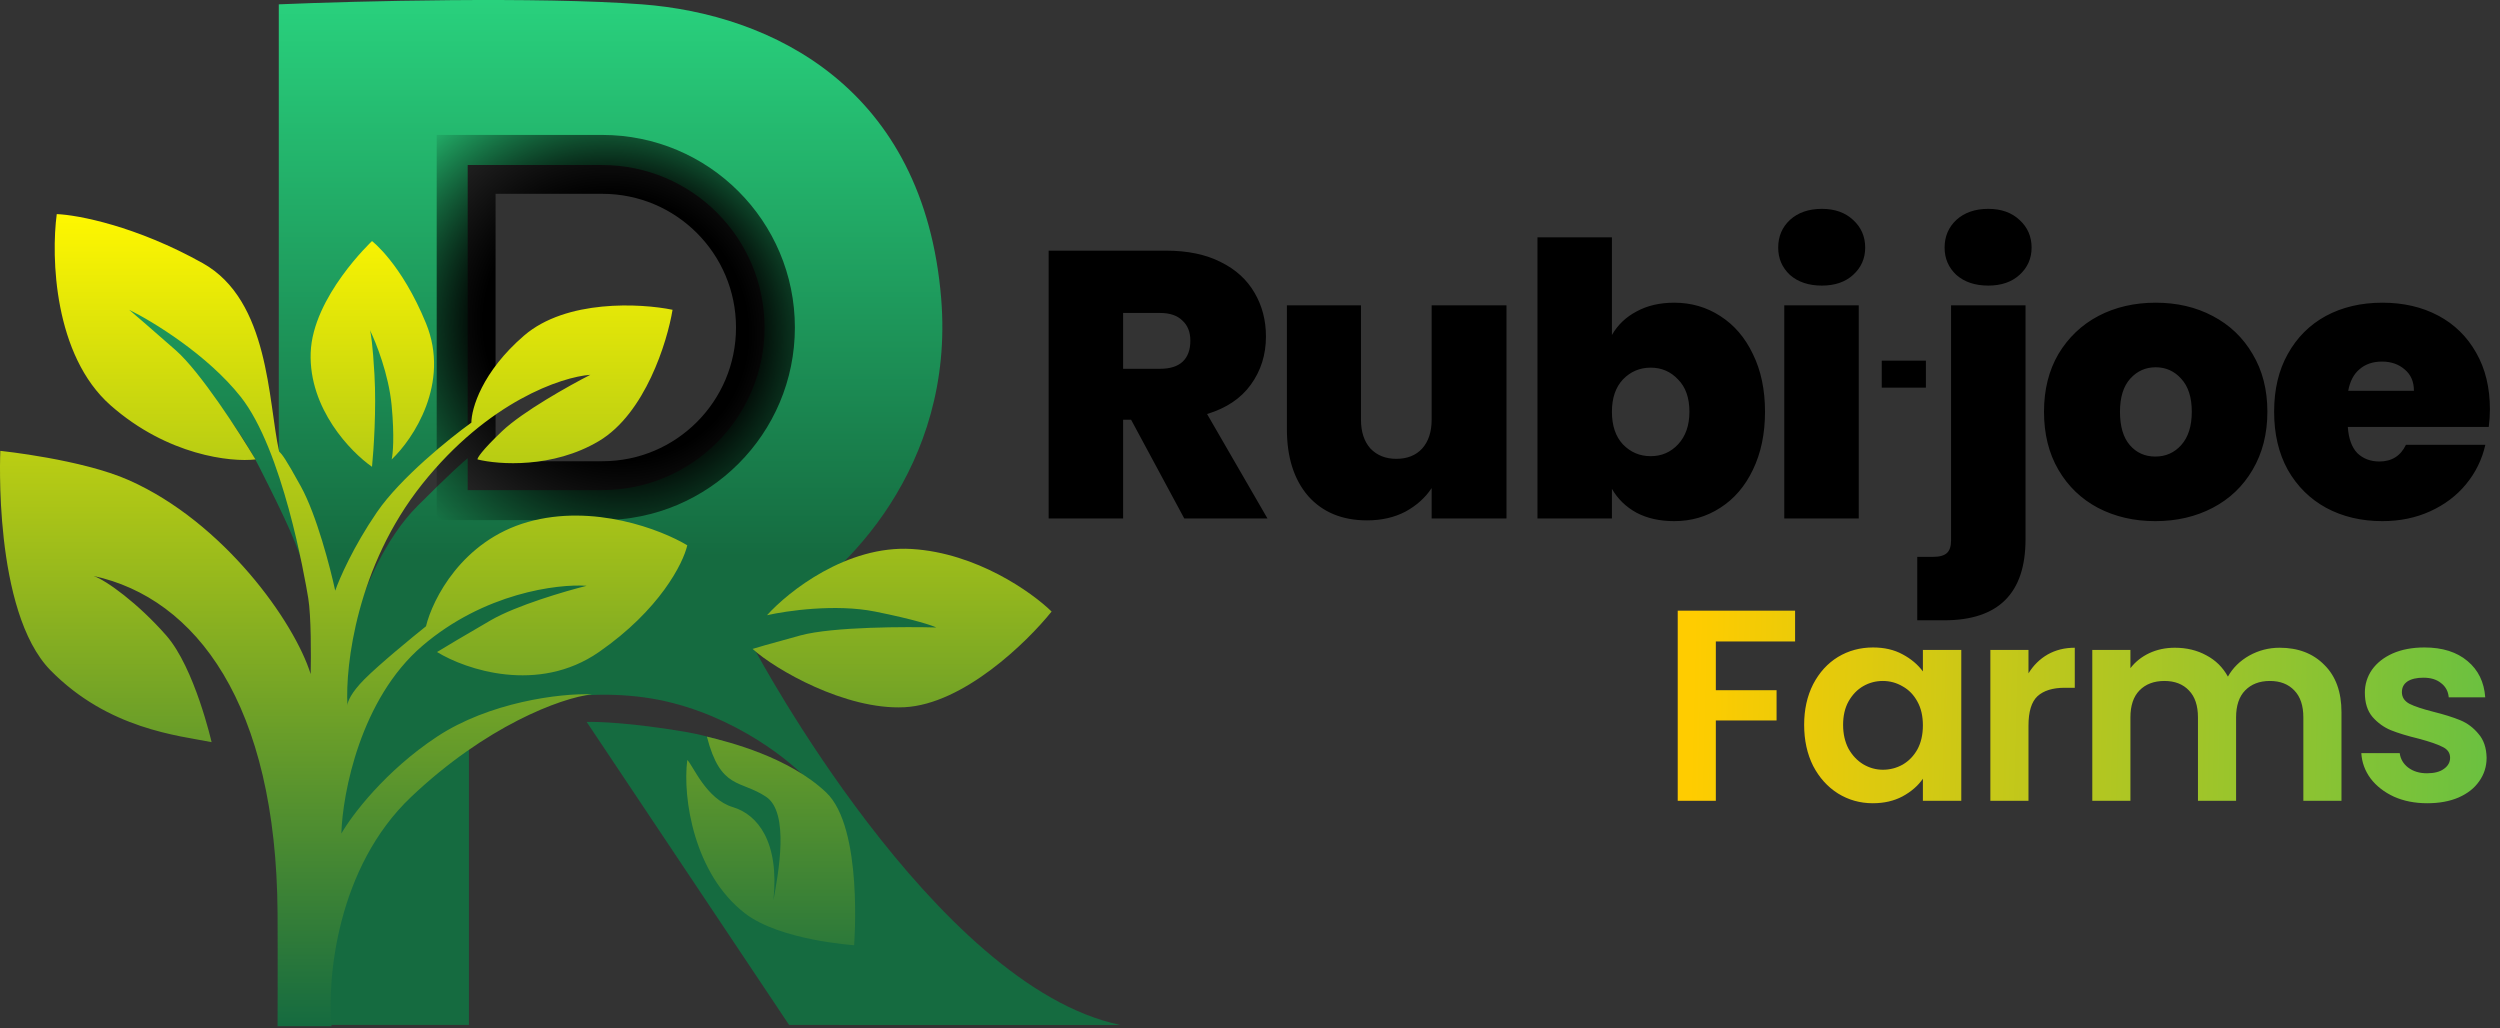
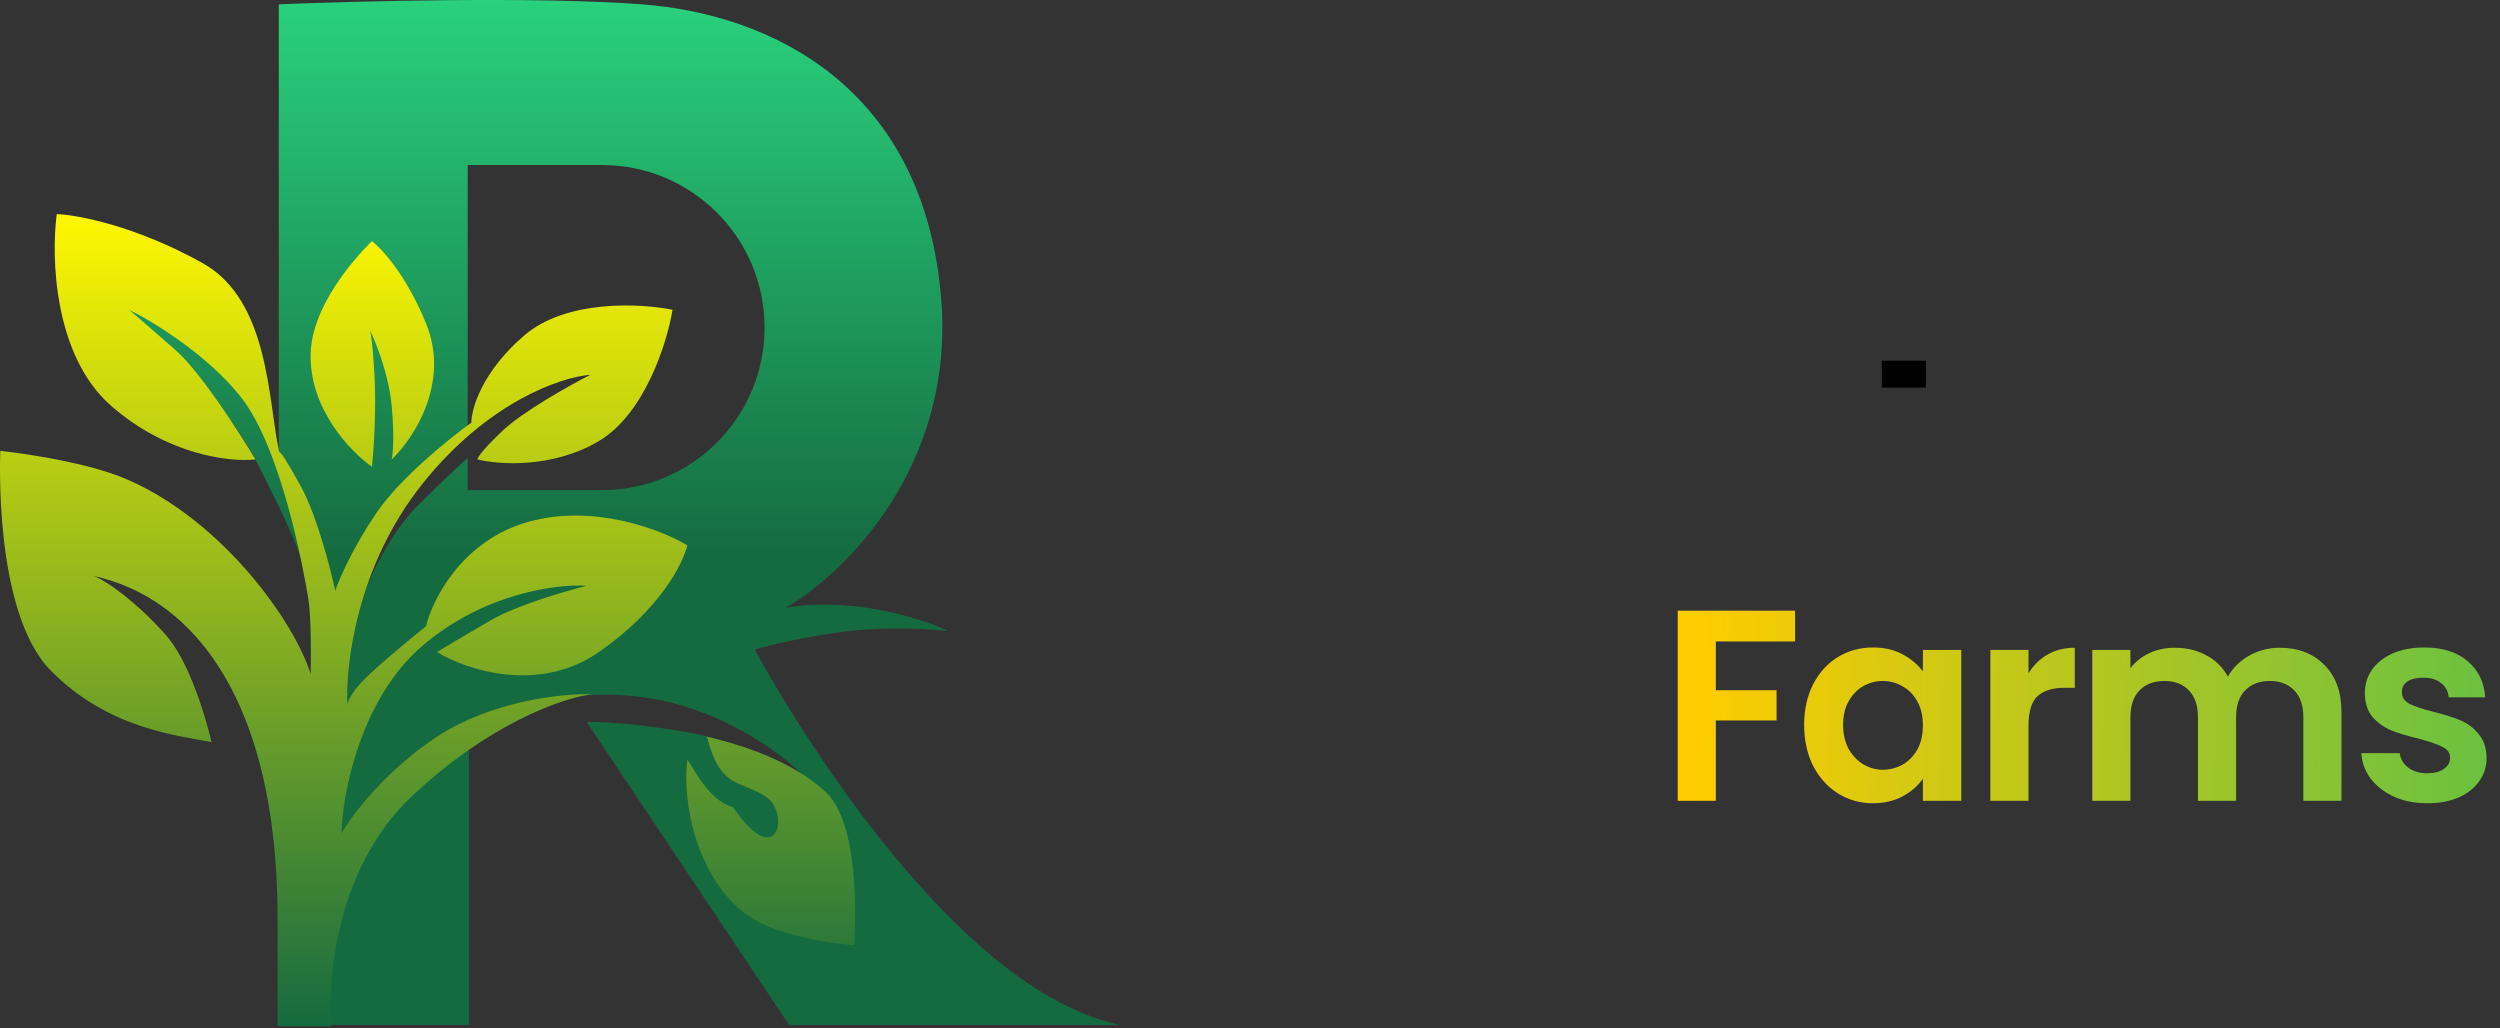
<svg xmlns="http://www.w3.org/2000/svg" width="1019" height="419" viewBox="0 0 1019 419" fill="none">
  <rect x="0" y="0" width="1019" height="419" fill="#333333" stroke="none" />
  <path d="M113.634 1.767C145.301 0.434 219.234 -1.433 261.634 1.767C314.634 5.767 376.634 35.767 383.634 121.767C389.234 190.567 343.634 234.434 320.134 247.767C324.634 246.767 337.634 245.367 353.634 247.767C369.634 250.167 382.301 255.1 386.634 257.267C379.967 256.434 362.434 255.267 345.634 257.267C328.834 259.267 313.301 263.1 307.634 264.767C307.722 264.932 380.793 402.01 456.634 417.767C457.015 417.848 321.639 417.767 321.634 417.767L239.134 294.267C243.634 294.1 257.934 294.667 279.134 298.267C300.334 301.867 320.968 312.434 328.634 317.267C319.968 308.1 294.634 288.667 262.634 284.267C230.634 279.867 201.634 289.767 191.134 295.267V417.767H127.134C127.301 382.267 127.534 303.667 127.134 273.267C126.634 235.267 127.634 233.767 105.634 190.267C88.034 155.467 46.634 120.434 28.134 107.267C30.301 108.101 41.535 113.867 69.134 130.267C96.734 146.667 110.301 172.767 113.634 183.767V1.767ZM190.634 67.266V174.266C181.468 180.933 161.434 198.066 154.634 213.266C147.834 228.466 146.134 243.266 146.134 248.766C148.634 240.099 156.934 219.466 170.134 206.266C183.334 193.066 189.301 187.766 190.634 186.766V199.766H245.384C281.973 199.766 311.634 170.105 311.634 133.516C311.634 96.927 281.973 67.266 245.384 67.266H190.634Z" fill="url(#paint0_linear_114_1907)" />
-   <path d="M189.997 200V67H245.497C282.224 67 311.997 96.773 311.997 133.5C311.997 170.227 282.224 200 245.497 200H189.997Z" stroke="url(#paint1_radial_114_1907)" stroke-width="24" />
-   <path d="M368.634 288.267C344.634 289.467 315.914 272.833 306.747 264.5C307.747 264.167 313.047 262.6 326.247 259C339.447 255.4 370.134 255.434 381.634 255.767C379.968 254.934 372.634 252.467 356.634 249.267C340.634 246.067 320.634 248.934 312.634 250.767C321.301 241.1 345.234 222.167 371.634 223.767C398.034 225.367 420.634 241.434 428.634 249.267C418.634 261.767 392.634 287.067 368.634 288.267Z" fill="url(#paint2_linear_114_1907)" />
  <path d="M135.134 418.267H113.134C113.134 418.267 113.242 390.774 113.134 372.267C112.634 286.767 79.747 243.767 38.134 234.767C43.247 236.5 56.147 245.8 67.747 259C79.347 272.2 86.247 302.5 86.247 302.5C72.914 299.834 44.234 297.267 20.634 273.267C-2.966 249.267 0.134 183.767 0.134 183.767C0.134 183.767 33.424 187.207 52.634 195.767C91.247 212.972 119.968 253.434 126.634 274.767C126.801 267.434 126.834 250.967 125.634 243.767C124.134 234.767 115.134 183.267 98.134 161.767C84.534 144.567 62.134 130.934 52.634 126.267C54.801 128.1 61.634 133.967 71.634 142.767C81.634 151.567 97.468 176.1 104.134 187.267C94.134 188.434 68.334 185.667 45.134 165.267C21.934 144.867 20.801 104.767 23.134 87.267C31.634 87.6 55.434 92.067 82.634 107.267C109.834 122.467 109.247 163.5 113.747 184C115.081 185.334 116.234 186.667 122.634 198.267C129.034 209.867 134.634 231.434 136.634 240.767C138.301 235.934 144.034 222.767 153.634 208.767C163.234 194.767 183.301 178.6 192.134 172.267C192.134 166.6 196.434 151.567 213.634 136.767C230.834 121.967 261.134 123.601 274.134 126.267C271.968 139.434 262.934 168.567 244.134 179.767C225.334 190.967 203.301 189.434 194.634 187.267C194.468 186.767 196.234 183.767 204.634 175.767C213.034 167.767 232.134 157.101 240.634 152.767C228.968 153.601 198.934 163.667 172.134 197.267C145.47 230.697 140.682 271.187 141.619 287.519C141.631 286.116 143.007 282.395 148.634 276.767C154.634 270.767 167.801 259.934 173.634 255.267C176.301 244.267 188.334 220.367 215.134 212.767C241.934 205.167 269.634 215.934 280.134 222.267C278.468 229.6 268.934 248.567 244.134 265.767C219.334 282.967 189.801 272.934 178.134 265.767C181.134 263.934 189.734 258.767 200.134 252.767C210.534 246.767 230.468 240.934 239.134 238.767C227.301 237.934 197.334 241.667 172.134 263.267C146.934 284.867 139.634 323.267 139.134 339.767C143.301 332.434 156.934 314.267 178.134 300.267C199.334 286.267 228.081 282.5 241.247 283C228.414 284.5 198.034 295.967 167.634 324.767C137.234 353.567 133.301 399.101 135.134 418.267Z" fill="url(#paint3_linear_114_1907)" />
  <path d="M152.634 152.767C153.434 166.767 152.301 183.6 151.634 190.267C142.968 184.267 125.834 166.567 126.634 143.767C127.434 120.967 151.634 98.267 151.634 98.267C151.634 98.267 163.634 107.367 173.634 131.767C183.634 156.167 168.468 178.934 159.634 187.267C160.134 185.267 160.834 178.067 159.634 165.267C158.455 152.687 153.315 139.721 150.766 134.532C151.161 135.658 151.924 140.336 152.634 152.767Z" fill="url(#paint4_linear_114_1907)" />
-   <path d="M303.634 372.267C282.999 356.326 278.134 325.434 280.134 309.767C282.468 311.934 287.789 325.713 298.747 329C308.747 332 317.747 343 315.247 367C317.247 356 321.922 331.217 312.247 324.767C301.747 317.767 293.747 322 288.134 300.267C297.301 302.434 321.547 308.6 336.747 323C351.947 337.4 348.134 385.267 348.134 385.267C348.134 385.267 317.962 383.335 303.634 372.267Z" fill="url(#paint5_linear_114_1907)" />
+   <path d="M303.634 372.267C282.999 356.326 278.134 325.434 280.134 309.767C282.468 311.934 287.789 325.713 298.747 329C317.247 356 321.922 331.217 312.247 324.767C301.747 317.767 293.747 322 288.134 300.267C297.301 302.434 321.547 308.6 336.747 323C351.947 337.4 348.134 385.267 348.134 385.267C348.134 385.267 317.962 383.335 303.634 372.267Z" fill="url(#paint5_linear_114_1907)" />
  <path d="M731.679 248.921V261.464H699.377V281.334H724.131V293.655H699.377V326.401H683.837V248.921H731.679ZM735.373 295.431C735.373 289.215 736.594 283.702 739.036 278.892C741.552 274.082 744.919 270.381 749.137 267.791C753.43 265.201 758.203 263.906 763.457 263.906C768.045 263.906 772.041 264.831 775.445 266.681C778.923 268.531 781.699 270.862 783.771 273.675V264.905H799.422V326.401H783.771V317.41C781.773 320.296 778.997 322.701 775.445 324.625C771.967 326.475 767.934 327.4 763.346 327.4C758.166 327.4 753.43 326.068 749.137 323.404C744.919 320.74 741.552 317.003 739.036 312.193C736.594 307.309 735.373 301.722 735.373 295.431ZM783.771 295.653C783.771 291.879 783.031 288.66 781.551 285.996C780.07 283.258 778.072 281.186 775.556 279.78C773.04 278.3 770.339 277.56 767.453 277.56C764.567 277.56 761.903 278.263 759.461 279.669C757.019 281.075 755.021 283.147 753.467 285.885C751.986 288.549 751.246 291.731 751.246 295.431C751.246 299.131 751.986 302.388 753.467 305.2C755.021 307.938 757.019 310.047 759.461 311.527C761.977 313.007 764.641 313.747 767.453 313.747C770.339 313.747 773.04 313.044 775.556 311.638C778.072 310.158 780.07 308.086 781.551 305.422C783.031 302.684 783.771 299.427 783.771 295.653ZM826.811 274.452C828.809 271.195 831.399 268.642 834.581 266.792C837.837 264.942 841.537 264.017 845.681 264.017V280.335H841.574C836.69 280.335 832.99 281.482 830.474 283.776C828.032 286.07 826.811 290.066 826.811 295.764V326.401H811.27V264.905H826.811V274.452ZM929.189 264.017C936.737 264.017 942.806 266.348 947.394 271.01C952.056 275.599 954.387 282.037 954.387 290.325V326.401H938.846V292.434C938.846 287.624 937.625 283.961 935.183 281.445C932.741 278.855 929.411 277.56 925.193 277.56C920.975 277.56 917.608 278.855 915.092 281.445C912.65 283.961 911.428 287.624 911.428 292.434V326.401H895.888V292.434C895.888 287.624 894.667 283.961 892.225 281.445C889.783 278.855 886.453 277.56 882.234 277.56C877.942 277.56 874.538 278.855 872.022 281.445C869.58 283.961 868.359 287.624 868.359 292.434V326.401H852.818V264.905H868.359V272.342C870.357 269.752 872.91 267.717 876.018 266.237C879.2 264.757 882.679 264.017 886.453 264.017C891.263 264.017 895.555 265.053 899.329 267.125C903.103 269.123 906.026 272.009 908.098 275.784C910.096 272.231 912.983 269.382 916.757 267.236C920.605 265.09 924.749 264.017 929.189 264.017ZM989.337 327.4C984.305 327.4 979.79 326.512 975.794 324.736C971.798 322.886 968.616 320.407 966.248 317.299C963.954 314.191 962.696 310.75 962.474 306.976H978.125C978.421 309.344 979.568 311.305 981.566 312.859C983.639 314.413 986.192 315.19 989.226 315.19C992.186 315.19 994.48 314.598 996.108 313.414C997.81 312.23 998.661 310.713 998.661 308.863C998.661 306.865 997.625 305.385 995.553 304.423C993.555 303.387 990.336 302.277 985.896 301.092C981.307 299.982 977.533 298.835 974.573 297.651C971.687 296.467 969.171 294.654 967.025 292.212C964.953 289.77 963.917 286.477 963.917 282.333C963.917 278.929 964.879 275.821 966.803 273.009C968.801 270.196 971.613 267.976 975.239 266.348C978.939 264.72 983.269 263.906 988.227 263.906C995.553 263.906 1001.4 265.756 1005.77 269.456C1010.13 273.083 1012.54 278.004 1012.98 284.22H998.106C997.884 281.778 996.848 279.854 994.998 278.448C993.222 276.968 990.817 276.228 987.783 276.228C984.971 276.228 982.788 276.746 981.233 277.782C979.753 278.818 979.013 280.261 979.013 282.111C979.013 284.183 980.049 285.774 982.121 286.884C984.194 287.92 987.413 288.993 991.779 290.103C996.219 291.213 999.882 292.36 1002.77 293.544C1005.65 294.728 1008.13 296.578 1010.21 299.094C1012.35 301.537 1013.46 304.793 1013.54 308.863C1013.54 312.415 1012.54 315.597 1010.54 318.409C1008.61 321.221 1005.8 323.441 1002.1 325.069C998.476 326.623 994.221 327.4 989.337 327.4Z" fill="url(#paint6_linear_114_1907)" />
-   <path d="M482.71 211.331L461.031 171.071H457.78V211.331H427.429V102.164H475.277C484.052 102.164 491.485 103.712 497.575 106.809C503.666 109.803 508.26 113.984 511.357 119.352C514.454 124.616 516.002 130.552 516.002 137.159C516.002 144.592 513.938 151.147 509.808 156.825C505.782 162.399 499.846 166.374 492.001 168.748L516.622 211.331H482.71ZM457.78 150.321H472.8C476.929 150.321 480.026 149.34 482.091 147.379C484.155 145.418 485.188 142.579 485.188 138.862C485.188 135.353 484.104 132.617 481.936 130.655C479.871 128.591 476.826 127.559 472.8 127.559H457.78V150.321ZM614.041 124.462V211.331H583.536V198.943C580.956 202.866 577.394 206.066 572.852 208.544C568.31 210.918 563.096 212.105 557.212 212.105C547.096 212.105 539.095 208.802 533.211 202.195C527.43 195.485 524.539 186.401 524.539 174.942V124.462H554.735V171.071C554.735 176.026 556.025 179.949 558.606 182.839C561.29 185.626 564.8 187.02 569.135 187.02C573.574 187.02 577.084 185.626 579.665 182.839C582.246 179.949 583.536 176.026 583.536 171.071V124.462H614.041ZM657.019 136.54C659.393 132.41 662.748 129.21 667.084 126.939C671.42 124.565 676.53 123.378 682.414 123.378C689.33 123.378 695.576 125.184 701.15 128.797C706.828 132.41 711.267 137.572 714.467 144.282C717.771 150.992 719.422 158.838 719.422 167.819C719.422 176.8 717.771 184.697 714.467 191.511C711.267 198.221 706.828 203.382 701.15 206.995C695.576 210.608 689.33 212.415 682.414 212.415C676.53 212.415 671.42 211.279 667.084 209.008C662.748 206.634 659.393 203.382 657.019 199.253V211.331H626.669V96.744H657.019V136.54ZM688.608 167.819C688.608 162.141 687.059 157.754 683.962 154.657C680.969 151.457 677.252 149.857 672.813 149.857C668.374 149.857 664.606 151.457 661.509 154.657C658.516 157.857 657.019 162.244 657.019 167.819C657.019 173.497 658.516 177.936 661.509 181.136C664.606 184.336 668.374 185.936 672.813 185.936C677.252 185.936 680.969 184.336 683.962 181.136C687.059 177.832 688.608 173.393 688.608 167.819ZM742.601 116.409C737.233 116.409 732.897 114.964 729.594 112.074C726.394 109.08 724.794 105.364 724.794 100.925C724.794 96.382 726.394 92.615 729.594 89.621C732.897 86.627 737.233 85.13 742.601 85.13C747.866 85.13 752.098 86.627 755.299 89.621C758.602 92.615 760.254 96.382 760.254 100.925C760.254 105.364 758.602 109.08 755.299 112.074C752.098 114.964 747.866 116.409 742.601 116.409ZM757.621 124.462V211.331H727.271V124.462H757.621ZM810.428 116.409C805.06 116.409 800.724 114.964 797.421 112.074C794.221 109.08 792.62 105.364 792.62 100.925C792.62 96.382 794.221 92.615 797.421 89.621C800.724 86.627 805.06 85.13 810.428 85.13C815.693 85.13 819.925 86.627 823.125 89.621C826.429 92.615 828.081 96.382 828.081 100.925C828.081 105.364 826.429 109.08 823.125 112.074C819.925 114.964 815.693 116.409 810.428 116.409ZM825.603 219.848C825.603 241.836 814.557 252.83 792.466 252.83H781.471V226.971H787.975C790.556 226.971 792.414 226.455 793.55 225.422C794.685 224.39 795.253 222.687 795.253 220.312V124.462H825.603V219.848ZM878.505 212.415C869.834 212.415 862.04 210.608 855.123 206.995C848.31 203.382 842.942 198.221 839.019 191.511C835.096 184.801 833.135 176.903 833.135 167.819C833.135 158.838 835.096 150.992 839.019 144.282C843.045 137.572 848.465 132.41 855.278 128.797C862.195 125.184 869.989 123.378 878.66 123.378C887.332 123.378 895.074 125.184 901.887 128.797C908.804 132.41 914.223 137.572 918.146 144.282C922.172 150.992 924.185 158.838 924.185 167.819C924.185 176.8 922.172 184.697 918.146 191.511C914.223 198.221 908.804 203.382 901.887 206.995C894.971 210.608 887.177 212.415 878.505 212.415ZM878.505 186.091C882.738 186.091 886.248 184.542 889.035 181.445C891.925 178.245 893.371 173.703 893.371 167.819C893.371 161.935 891.925 157.444 889.035 154.347C886.248 151.25 882.789 149.702 878.66 149.702C874.531 149.702 871.073 151.25 868.285 154.347C865.498 157.444 864.104 161.935 864.104 167.819C864.104 173.806 865.446 178.349 868.13 181.445C870.814 184.542 874.273 186.091 878.505 186.091ZM1014.89 166.89C1014.89 169.264 1014.73 171.638 1014.42 174.013H956.973C957.283 178.761 958.573 182.323 960.844 184.697C963.219 186.968 966.212 188.104 969.825 188.104C974.884 188.104 978.497 185.833 980.665 181.291H1013.03C1011.69 187.278 1009.05 192.646 1005.13 197.395C1001.31 202.04 996.459 205.705 990.575 208.389C984.691 211.073 978.187 212.415 971.064 212.415C962.496 212.415 954.857 210.608 948.147 206.995C941.54 203.382 936.327 198.221 932.507 191.511C928.791 184.801 926.933 176.903 926.933 167.819C926.933 158.734 928.791 150.889 932.507 144.282C936.223 137.572 941.385 132.41 947.992 128.797C954.702 125.184 962.393 123.378 971.064 123.378C979.632 123.378 987.22 125.133 993.827 128.642C1000.43 132.152 1005.6 137.211 1009.31 143.818C1013.03 150.321 1014.89 158.012 1014.89 166.89ZM983.916 159.302C983.916 155.586 982.678 152.695 980.2 150.631C977.723 148.463 974.626 147.379 970.909 147.379C967.193 147.379 964.148 148.411 961.773 150.476C959.399 152.437 957.85 155.379 957.128 159.302H983.916Z" fill="black" />
  <rect x="767" y="147" width="18" height="11" fill="black" />
  <defs>
    <linearGradient id="paint0_linear_114_1907" x1="242.384" y1="-0" x2="242.384" y2="417.803" gradientUnits="userSpaceOnUse">
      <stop stop-color="#29D17D" />
      <stop offset="0.543" stop-color="#156B40" />
    </linearGradient>
    <radialGradient id="paint1_radial_114_1907" cx="0" cy="0" r="1" gradientUnits="userSpaceOnUse" gradientTransform="translate(250.997 133.5) rotate(132.626) scale(106.688 111.334)">
      <stop />
      <stop offset="0.495" />
      <stop offset="1" stop-opacity="0" />
    </radialGradient>
    <linearGradient id="paint2_linear_114_1907" x1="213.691" y1="87.267" x2="213.691" y2="418.267" gradientUnits="userSpaceOnUse">
      <stop stop-color="#FFF700" />
      <stop offset="1" stop-color="#156B40" />
    </linearGradient>
    <linearGradient id="paint3_linear_114_1907" x1="213.691" y1="87.267" x2="213.691" y2="418.267" gradientUnits="userSpaceOnUse">
      <stop stop-color="#FFF700" />
      <stop offset="1" stop-color="#156B40" />
    </linearGradient>
    <linearGradient id="paint4_linear_114_1907" x1="213.691" y1="87.267" x2="213.691" y2="418.267" gradientUnits="userSpaceOnUse">
      <stop stop-color="#FFF700" />
      <stop offset="1" stop-color="#156B40" />
    </linearGradient>
    <linearGradient id="paint5_linear_114_1907" x1="213.691" y1="87.267" x2="213.691" y2="418.267" gradientUnits="userSpaceOnUse">
      <stop stop-color="#FFF700" />
      <stop offset="1" stop-color="#156B40" />
    </linearGradient>
    <linearGradient id="paint6_linear_114_1907" x1="689.399" y1="291.8" x2="1012.89" y2="300.07" gradientUnits="userSpaceOnUse">
      <stop stop-color="#FFCC00" />
      <stop offset="1" stop-color="#6BC140" />
    </linearGradient>
  </defs>
</svg>